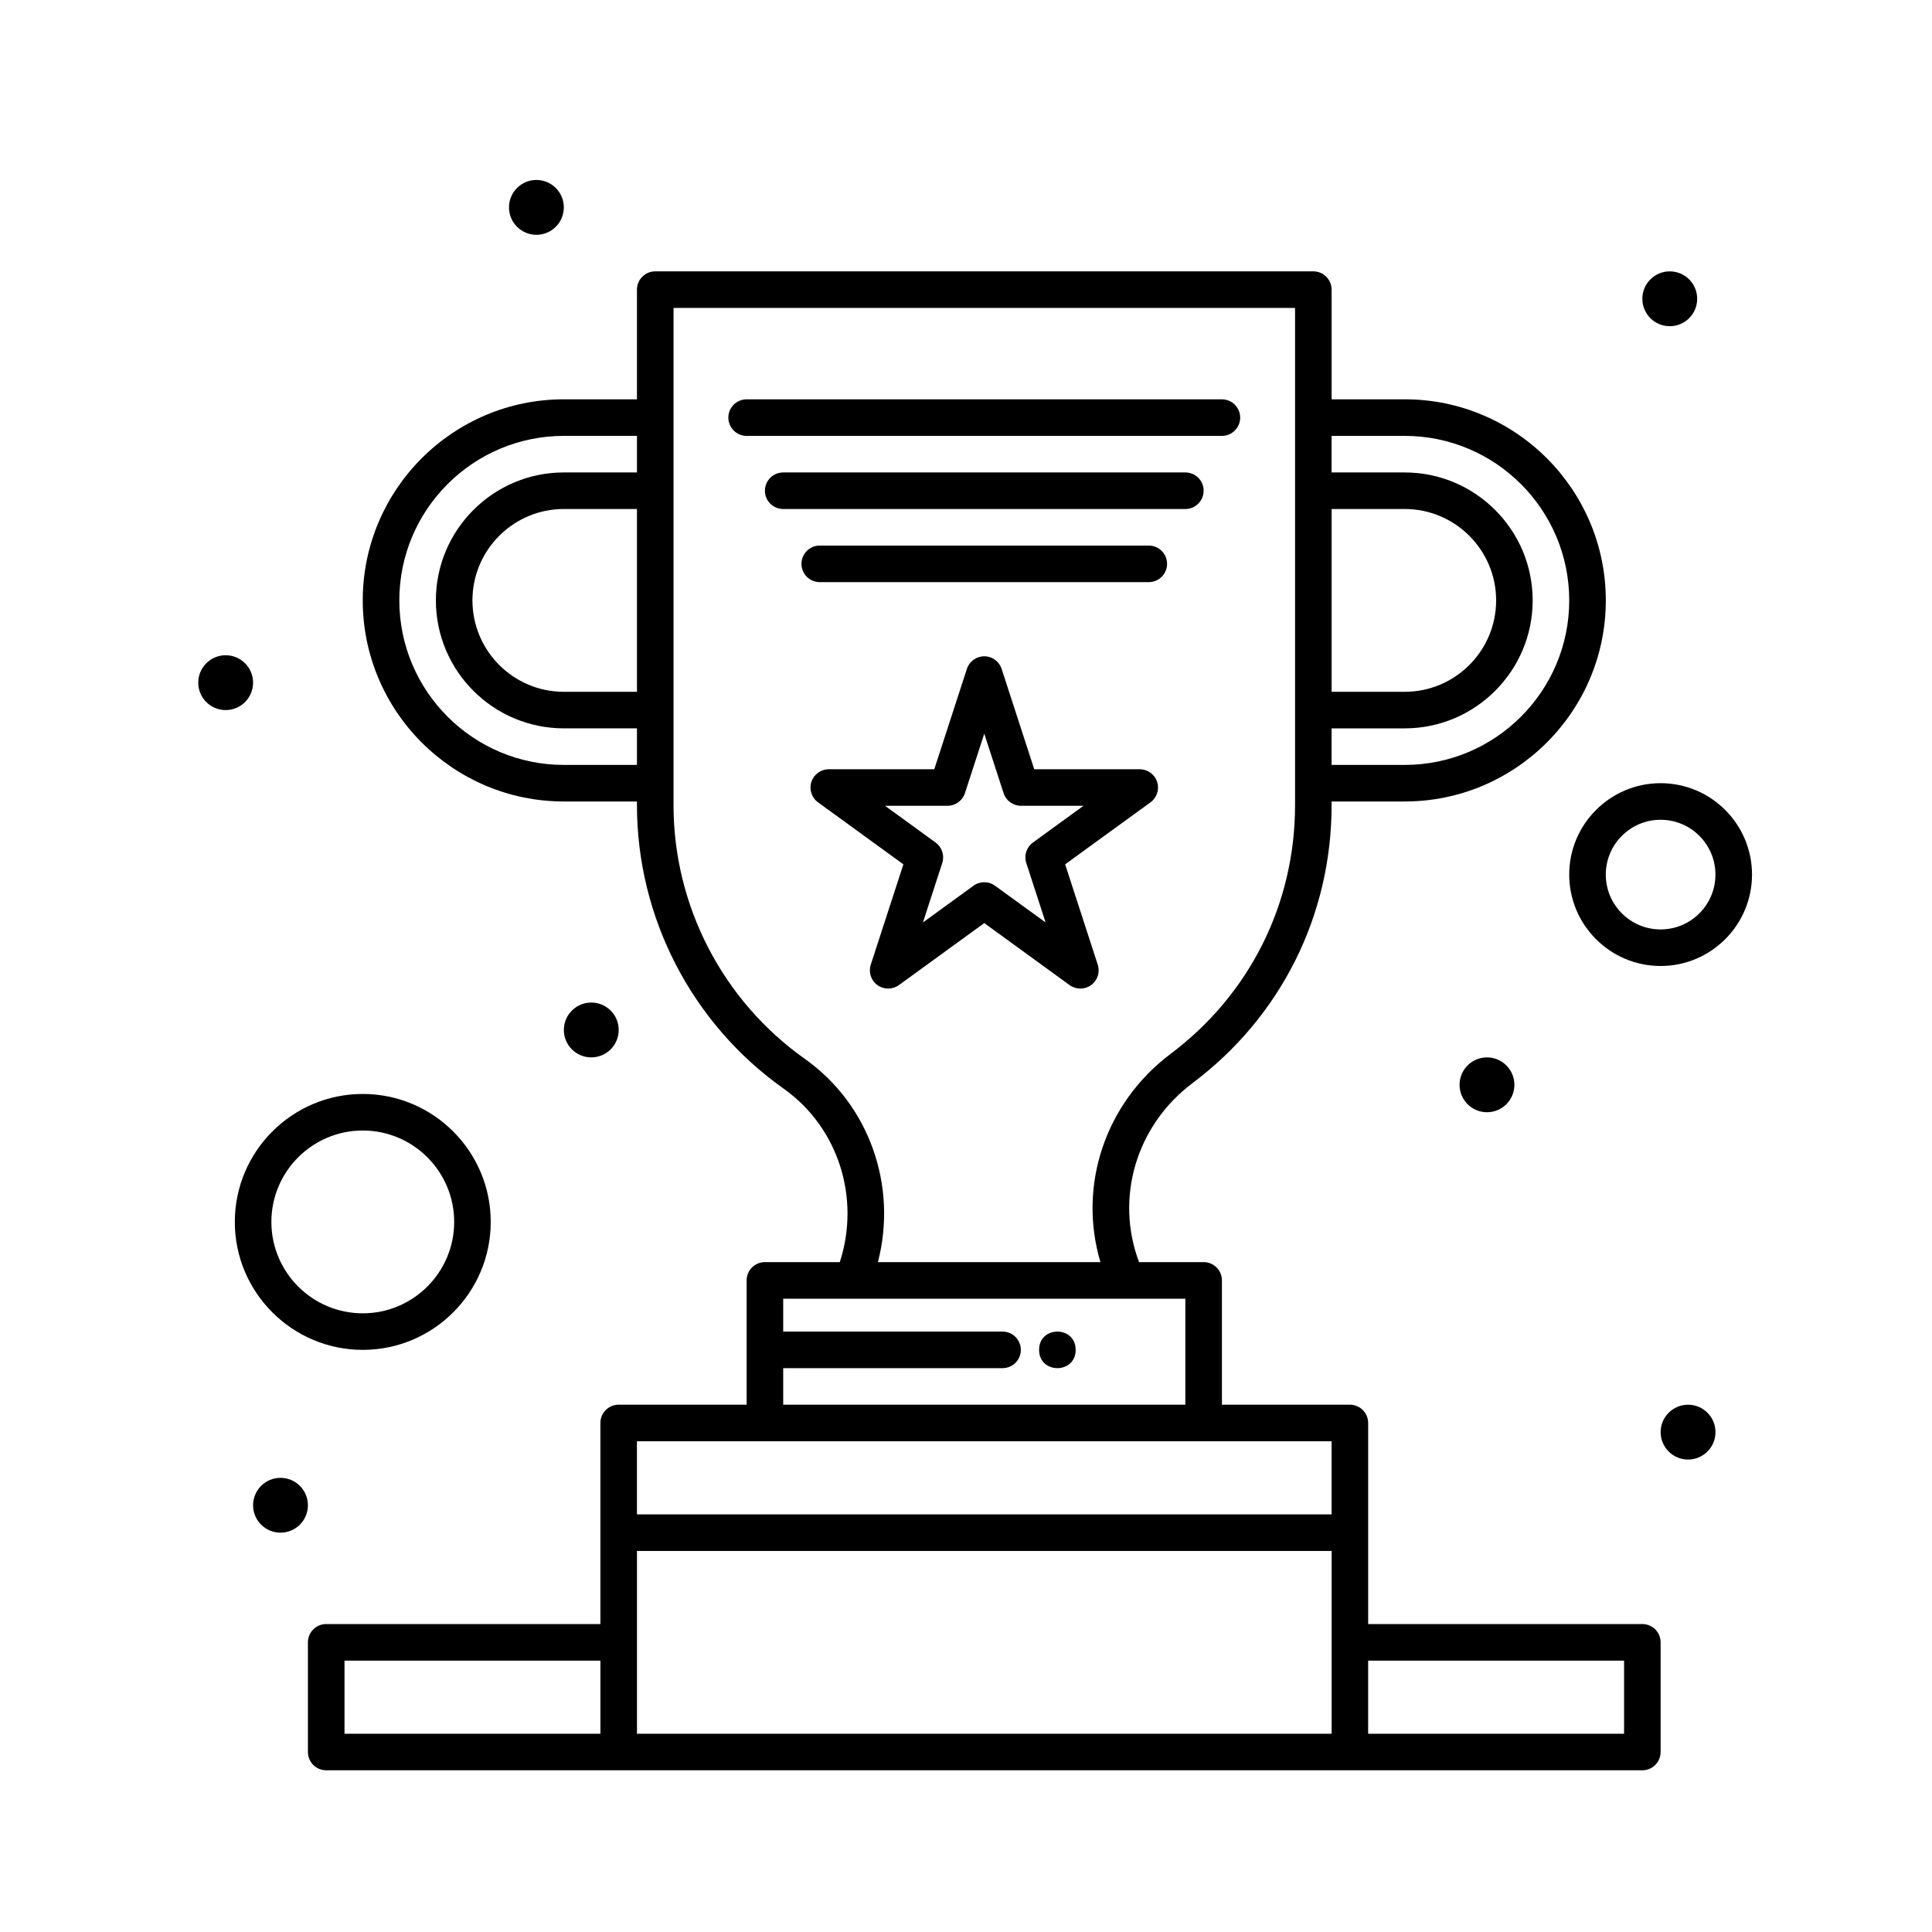
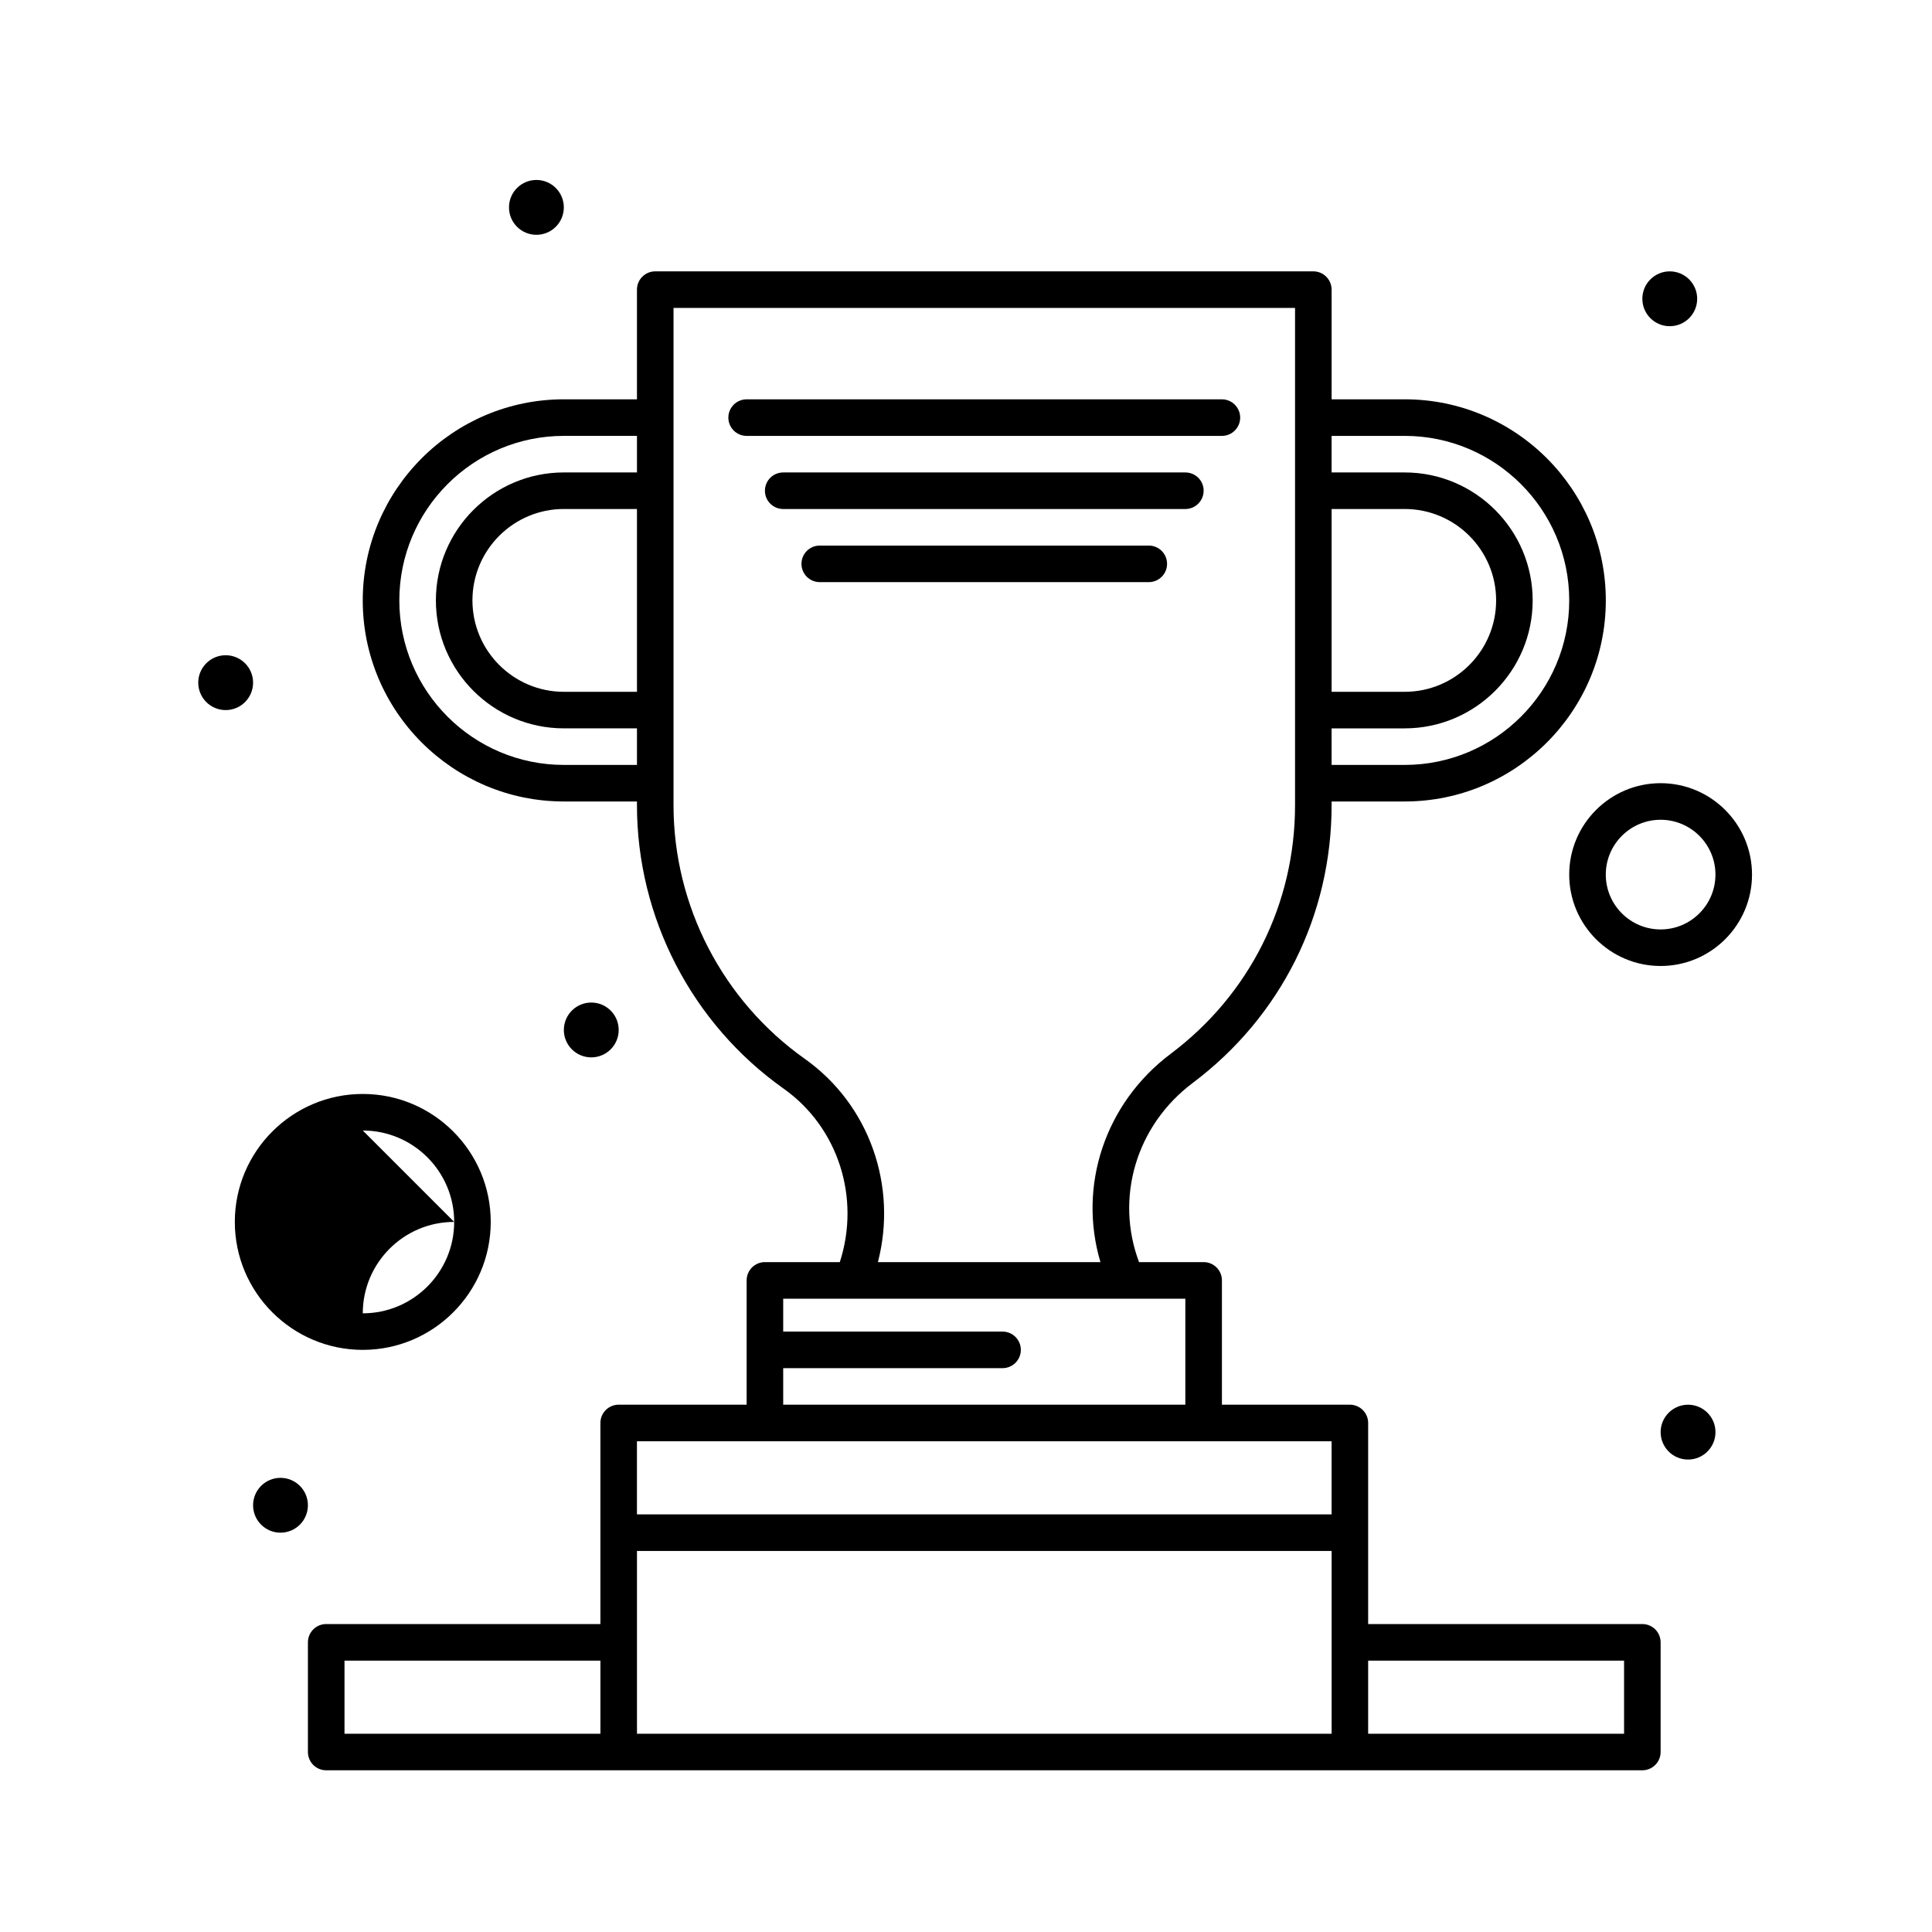
<svg xmlns="http://www.w3.org/2000/svg" fill="#000000" width="800px" height="800px" version="1.1" viewBox="144 144 512 512">
  <g>
-     <path d="m382.22 405.06 22.621-16.434 22.621 16.438c1.699 1.23 3.996 1.234 5.695 0 1.699-1.234 2.41-3.422 1.758-5.414l-8.641-26.594 22.621-16.434c1.699-1.234 2.406-3.422 1.758-5.414-0.648-1.996-2.508-3.348-4.606-3.348h-27.961l-8.641-26.59c-0.648-1.996-2.508-3.348-4.606-3.348s-3.957 1.352-4.606 3.348l-8.641 26.59h-27.961c-2.098 0-3.957 1.352-4.606 3.348-0.648 1.996 0.062 4.184 1.758 5.414l22.621 16.434-8.641 26.594c-0.648 1.996 0.062 4.18 1.758 5.414 1.699 1.23 3.996 1.23 5.695-0.004zm-3.68-47.52h16.57c2.098 0 3.957-1.352 4.606-3.348l5.125-15.758 5.121 15.762c0.648 1.996 2.508 3.348 4.606 3.348h16.57l-13.406 9.742c-1.699 1.234-2.406 3.422-1.758 5.414l5.121 15.762-13.406-9.738c-1.699-1.234-3.996-1.234-5.695 0l-13.406 9.738 5.121-15.762c0.648-1.996-0.062-4.184-1.758-5.414z" />
    <path d="m579.24 574.39h-72.664v-53.289c0-2.676-2.168-4.844-4.844-4.844h-33.91v-32.941c0-2.676-2.168-4.844-4.844-4.844h-17.117c-6.414-17.004-0.789-36.211 14.207-47.469 23.398-17.57 36.82-44.414 36.82-73.637v-0.969h19.379c29.383 0 53.289-23.906 53.289-53.289 0-29.383-23.906-53.289-53.289-53.289h-19.379v-29.066c0-2.676-2.168-4.844-4.844-4.844h-174.4c-2.676 0-4.844 2.168-4.844 4.844v29.066h-19.379c-29.383 0-53.289 23.906-53.289 53.289 0 29.383 23.906 53.289 53.289 53.289h19.379v0.969c0 29.797 14.531 57.887 38.871 75.137 14.469 10.254 20.418 28.914 14.887 45.969h-19.848c-2.676 0-4.844 2.168-4.844 4.844v32.941h-33.91c-2.676 0-4.844 2.168-4.844 4.844v53.289h-72.668c-2.676 0-4.844 2.168-4.844 4.844v29.066c0 2.676 2.168 4.844 4.844 4.844h348.79c2.676 0 4.844-2.168 4.844-4.844v-29.066c0-2.676-2.168-4.844-4.844-4.844zm-82.352-295.5h19.379c13.355 0 24.223 10.867 24.223 24.223s-10.867 24.223-24.223 24.223h-19.379zm19.375-19.375c24.039 0 43.598 19.559 43.598 43.598 0 24.039-19.559 43.598-43.598 43.598h-19.379v-9.688h19.379c18.699 0 33.91-15.211 33.91-33.91s-15.211-33.91-33.91-33.91h-19.379v-9.688zm-203.46 67.82h-19.379c-13.355 0-24.223-10.867-24.223-24.223s10.867-24.223 24.223-24.223h19.379zm-19.379 19.375c-24.039 0-43.598-19.559-43.598-43.598 0-24.039 19.559-43.598 43.598-43.598h19.379v9.688h-19.379c-18.699 0-33.91 15.211-33.91 33.91s15.211 33.91 33.91 33.91h19.379v9.688zm63.855 77.895c-21.785-15.441-34.789-40.574-34.789-67.234v-131.77h164.71v131.77c0 26.148-12.012 50.164-32.949 65.891-17.484 13.133-24.629 35.078-18.621 55.215h-58.977c5.246-20.227-2.277-41.758-19.371-53.871zm-5.723 81.969h58.133c2.676 0 4.844-2.168 4.844-4.844s-2.168-4.844-4.844-4.844h-58.133v-8.719h106.57v28.098h-106.57zm145.33 19.379v19.379h-184.09v-19.379h184.09zm-261.59 58.133h67.82v19.379l-67.82-0.004zm77.508-29.066h184.09v48.441h-184.09v-48.441zm261.59 48.441h-67.82v-19.379h67.82z" />
    <path d="m472.66 254.67c0-2.676-2.168-4.844-4.844-4.844h-125.95c-2.676 0-4.844 2.168-4.844 4.844s2.168 4.844 4.844 4.844h125.95c2.676 0 4.844-2.168 4.844-4.844z" />
    <path d="m462.98 274.05c0-2.676-2.168-4.844-4.844-4.844h-106.58c-2.676 0-4.844 2.168-4.844 4.844s2.168 4.844 4.844 4.844h106.57c2.676 0 4.848-2.168 4.848-4.844z" />
    <path d="m448.44 298.27c2.676 0 4.844-2.168 4.844-4.844s-2.168-4.844-4.844-4.844h-87.199c-2.676 0-4.844 2.168-4.844 4.844s2.168 4.844 4.844 4.844z" />
-     <path d="m240.14 501.73c18.699 0 33.91-15.211 33.91-33.91 0-18.699-15.211-33.91-33.91-33.91s-33.91 15.211-33.91 33.91c0 18.699 15.211 33.91 33.91 33.91zm0-58.133c13.355 0 24.223 10.867 24.223 24.223 0 13.355-10.867 24.223-24.223 24.223s-24.223-10.867-24.223-24.223c0-13.355 10.867-24.223 24.223-24.223z" />
+     <path d="m240.14 501.73c18.699 0 33.91-15.211 33.91-33.91 0-18.699-15.211-33.91-33.91-33.91s-33.91 15.211-33.91 33.91c0 18.699 15.211 33.91 33.91 33.91zm0-58.133c13.355 0 24.223 10.867 24.223 24.223 0 13.355-10.867 24.223-24.223 24.223c0-13.355 10.867-24.223 24.223-24.223z" />
    <path d="m584.08 351.55c-13.355 0-24.223 10.867-24.223 24.223 0 13.355 10.867 24.223 24.223 24.223s24.223-10.867 24.223-24.223c0-13.355-10.867-24.223-24.223-24.223zm0 38.758c-8.016 0-14.531-6.519-14.531-14.531s6.519-14.531 14.531-14.531 14.531 6.519 14.531 14.531c0.004 8.012-6.516 14.531-14.531 14.531z" />
-     <path d="m545.33 431.49c0 4.012-3.254 7.266-7.266 7.266-4.016 0-7.266-3.254-7.266-7.266 0-4.016 3.25-7.269 7.266-7.269 4.012 0 7.266 3.254 7.266 7.269" />
-     <path d="m429.06 501.73c0 6.457-9.688 6.457-9.688 0 0-6.461 9.688-6.461 9.688 0" />
    <path d="m598.62 523.53c0 4.016-3.254 7.269-7.269 7.269-4.012 0-7.266-3.254-7.266-7.269 0-4.012 3.254-7.266 7.266-7.266 4.016 0 7.269 3.254 7.269 7.266" />
    <path d="m593.77 223.18c0 4.016-3.25 7.266-7.266 7.266-4.012 0-7.266-3.25-7.266-7.266 0-4.012 3.254-7.266 7.266-7.266 4.016 0 7.266 3.254 7.266 7.266" />
    <path d="m293.42 198.96c0 4.012-3.25 7.266-7.266 7.266-4.012 0-7.266-3.254-7.266-7.266 0-4.016 3.254-7.269 7.266-7.269 4.016 0 7.266 3.254 7.266 7.269" />
    <path d="m211.07 324.91c0 4.016-3.254 7.269-7.266 7.269-4.016 0-7.269-3.254-7.269-7.269 0-4.012 3.254-7.266 7.269-7.266 4.012 0 7.266 3.254 7.266 7.266" />
    <path d="m307.96 416.95c0 4.016-3.254 7.266-7.266 7.266-4.016 0-7.269-3.25-7.269-7.266 0-4.012 3.254-7.266 7.269-7.266 4.012 0 7.266 3.254 7.266 7.266" />
    <path d="m225.6 542.91c0 4.012-3.254 7.266-7.266 7.266-4.012 0-7.266-3.254-7.266-7.266s3.254-7.266 7.266-7.266c4.012 0 7.266 3.254 7.266 7.266" />
  </g>
</svg>